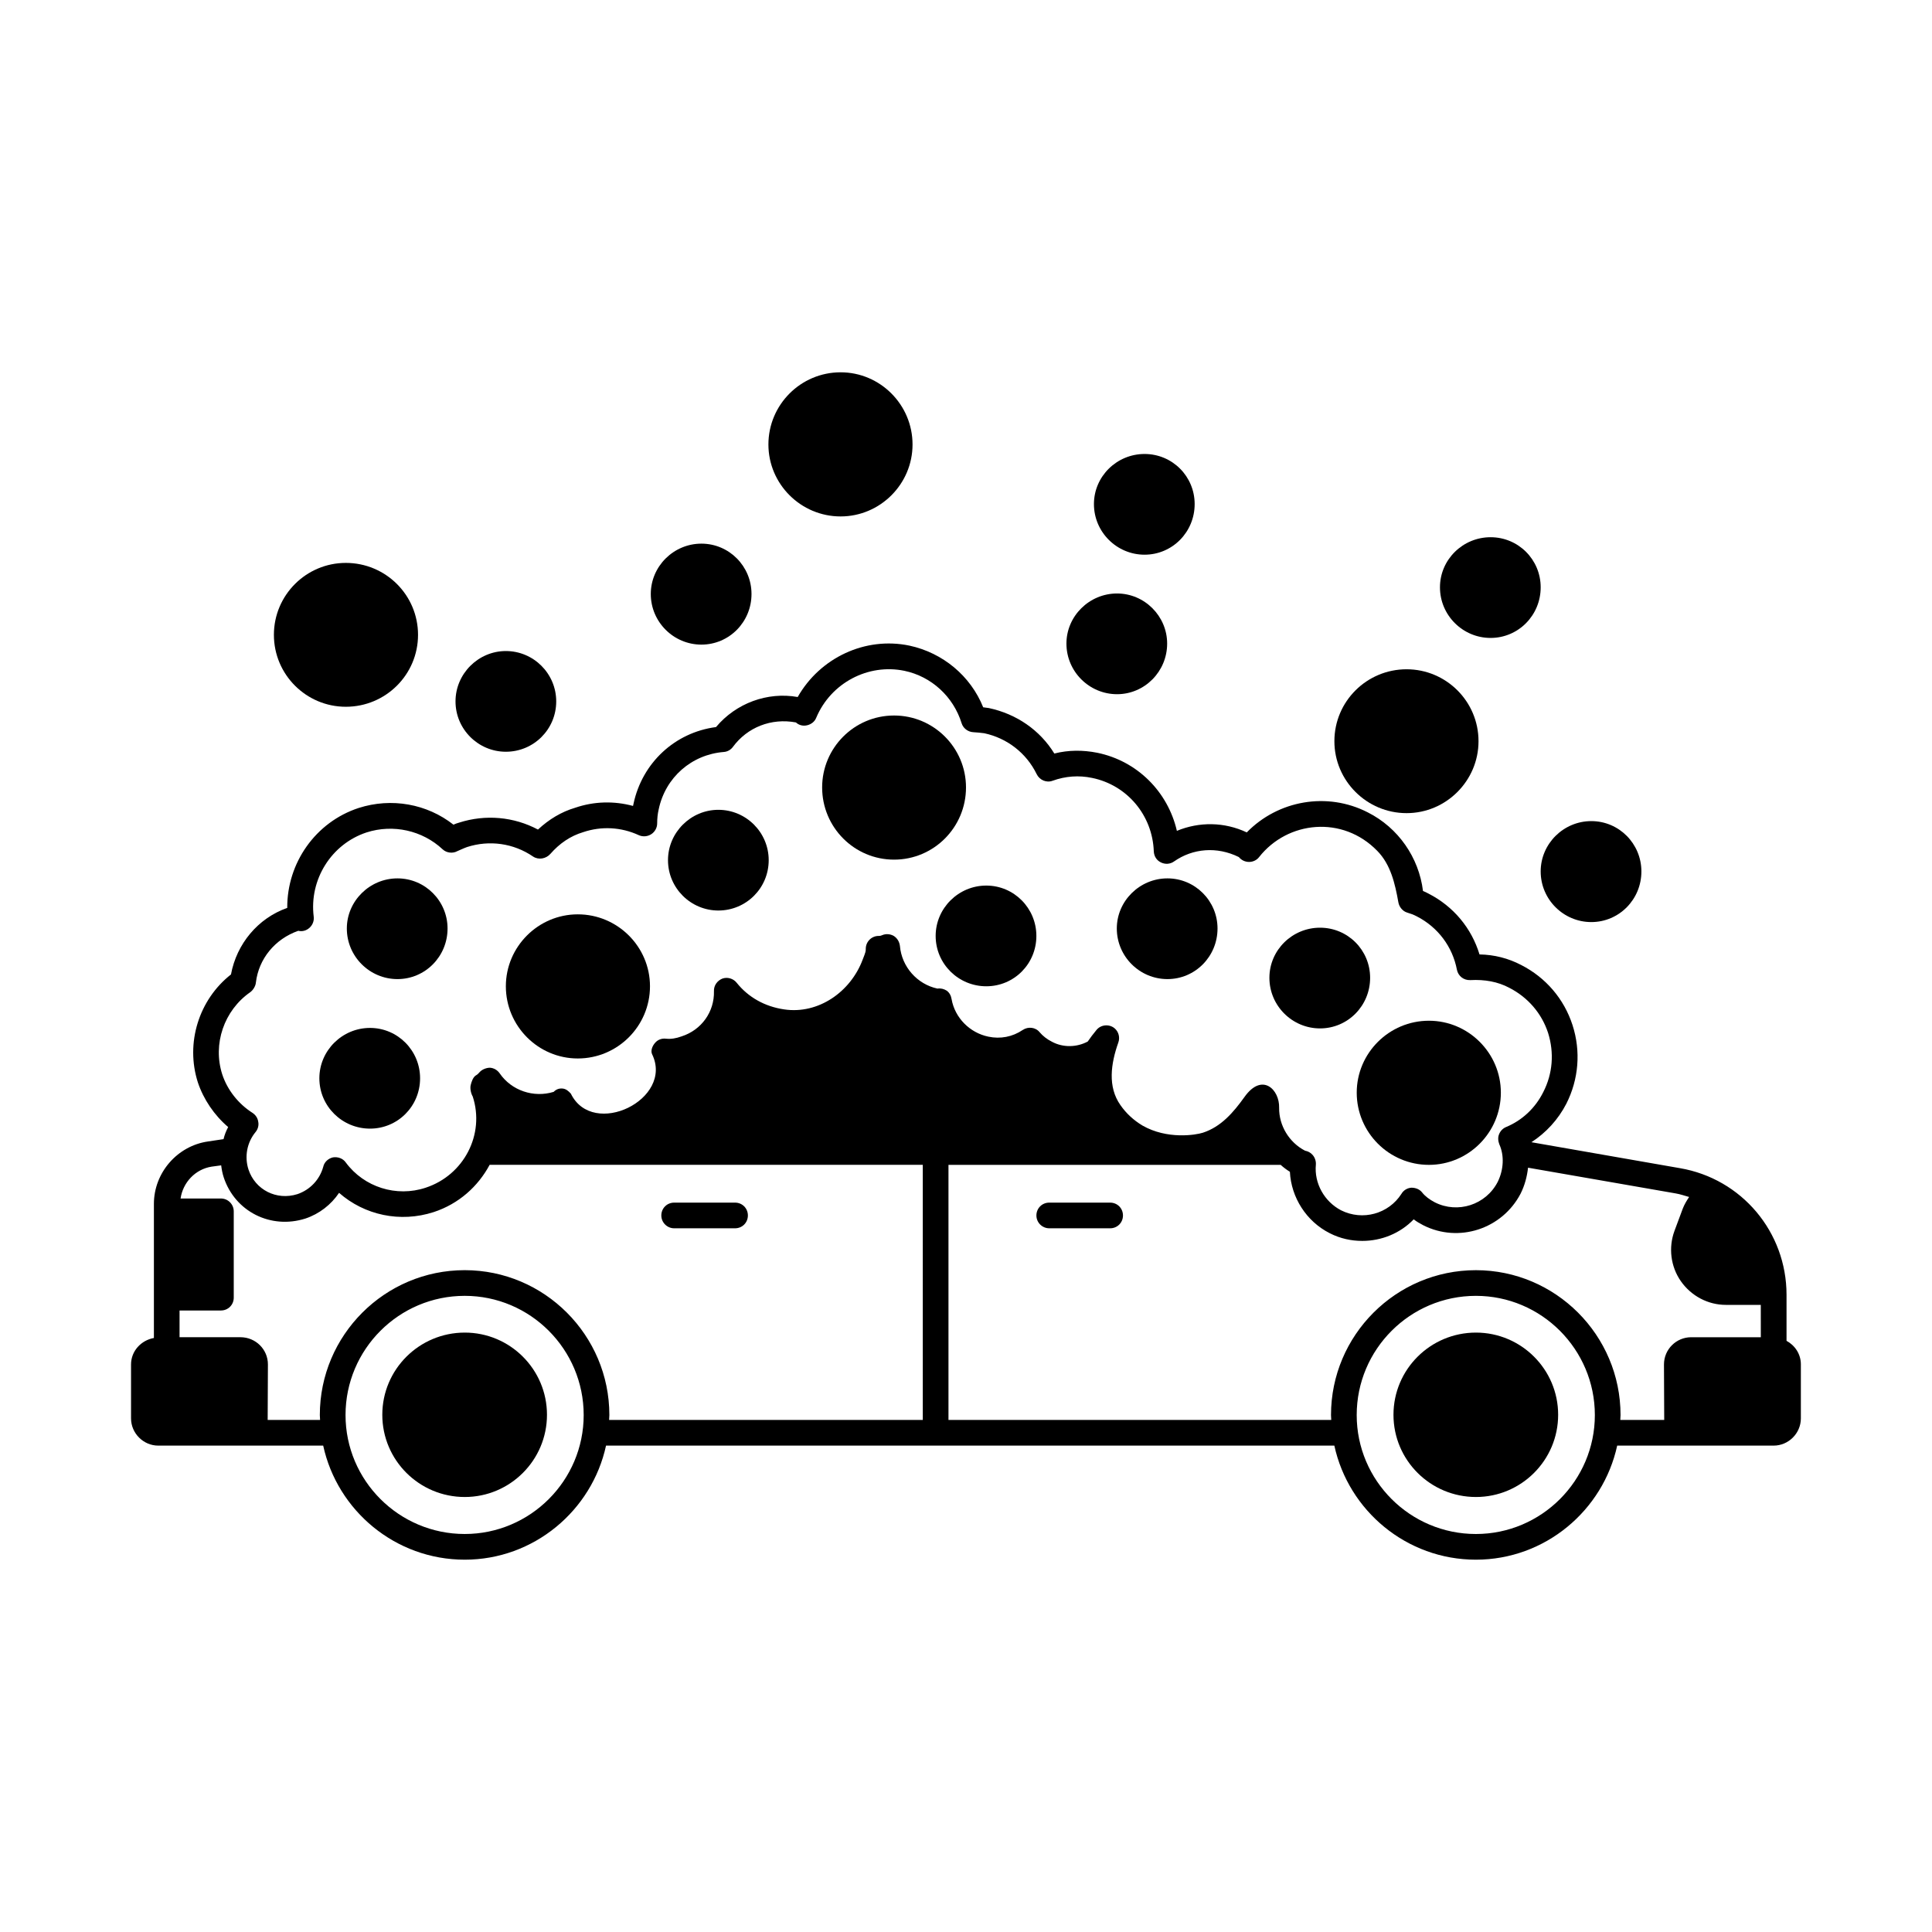
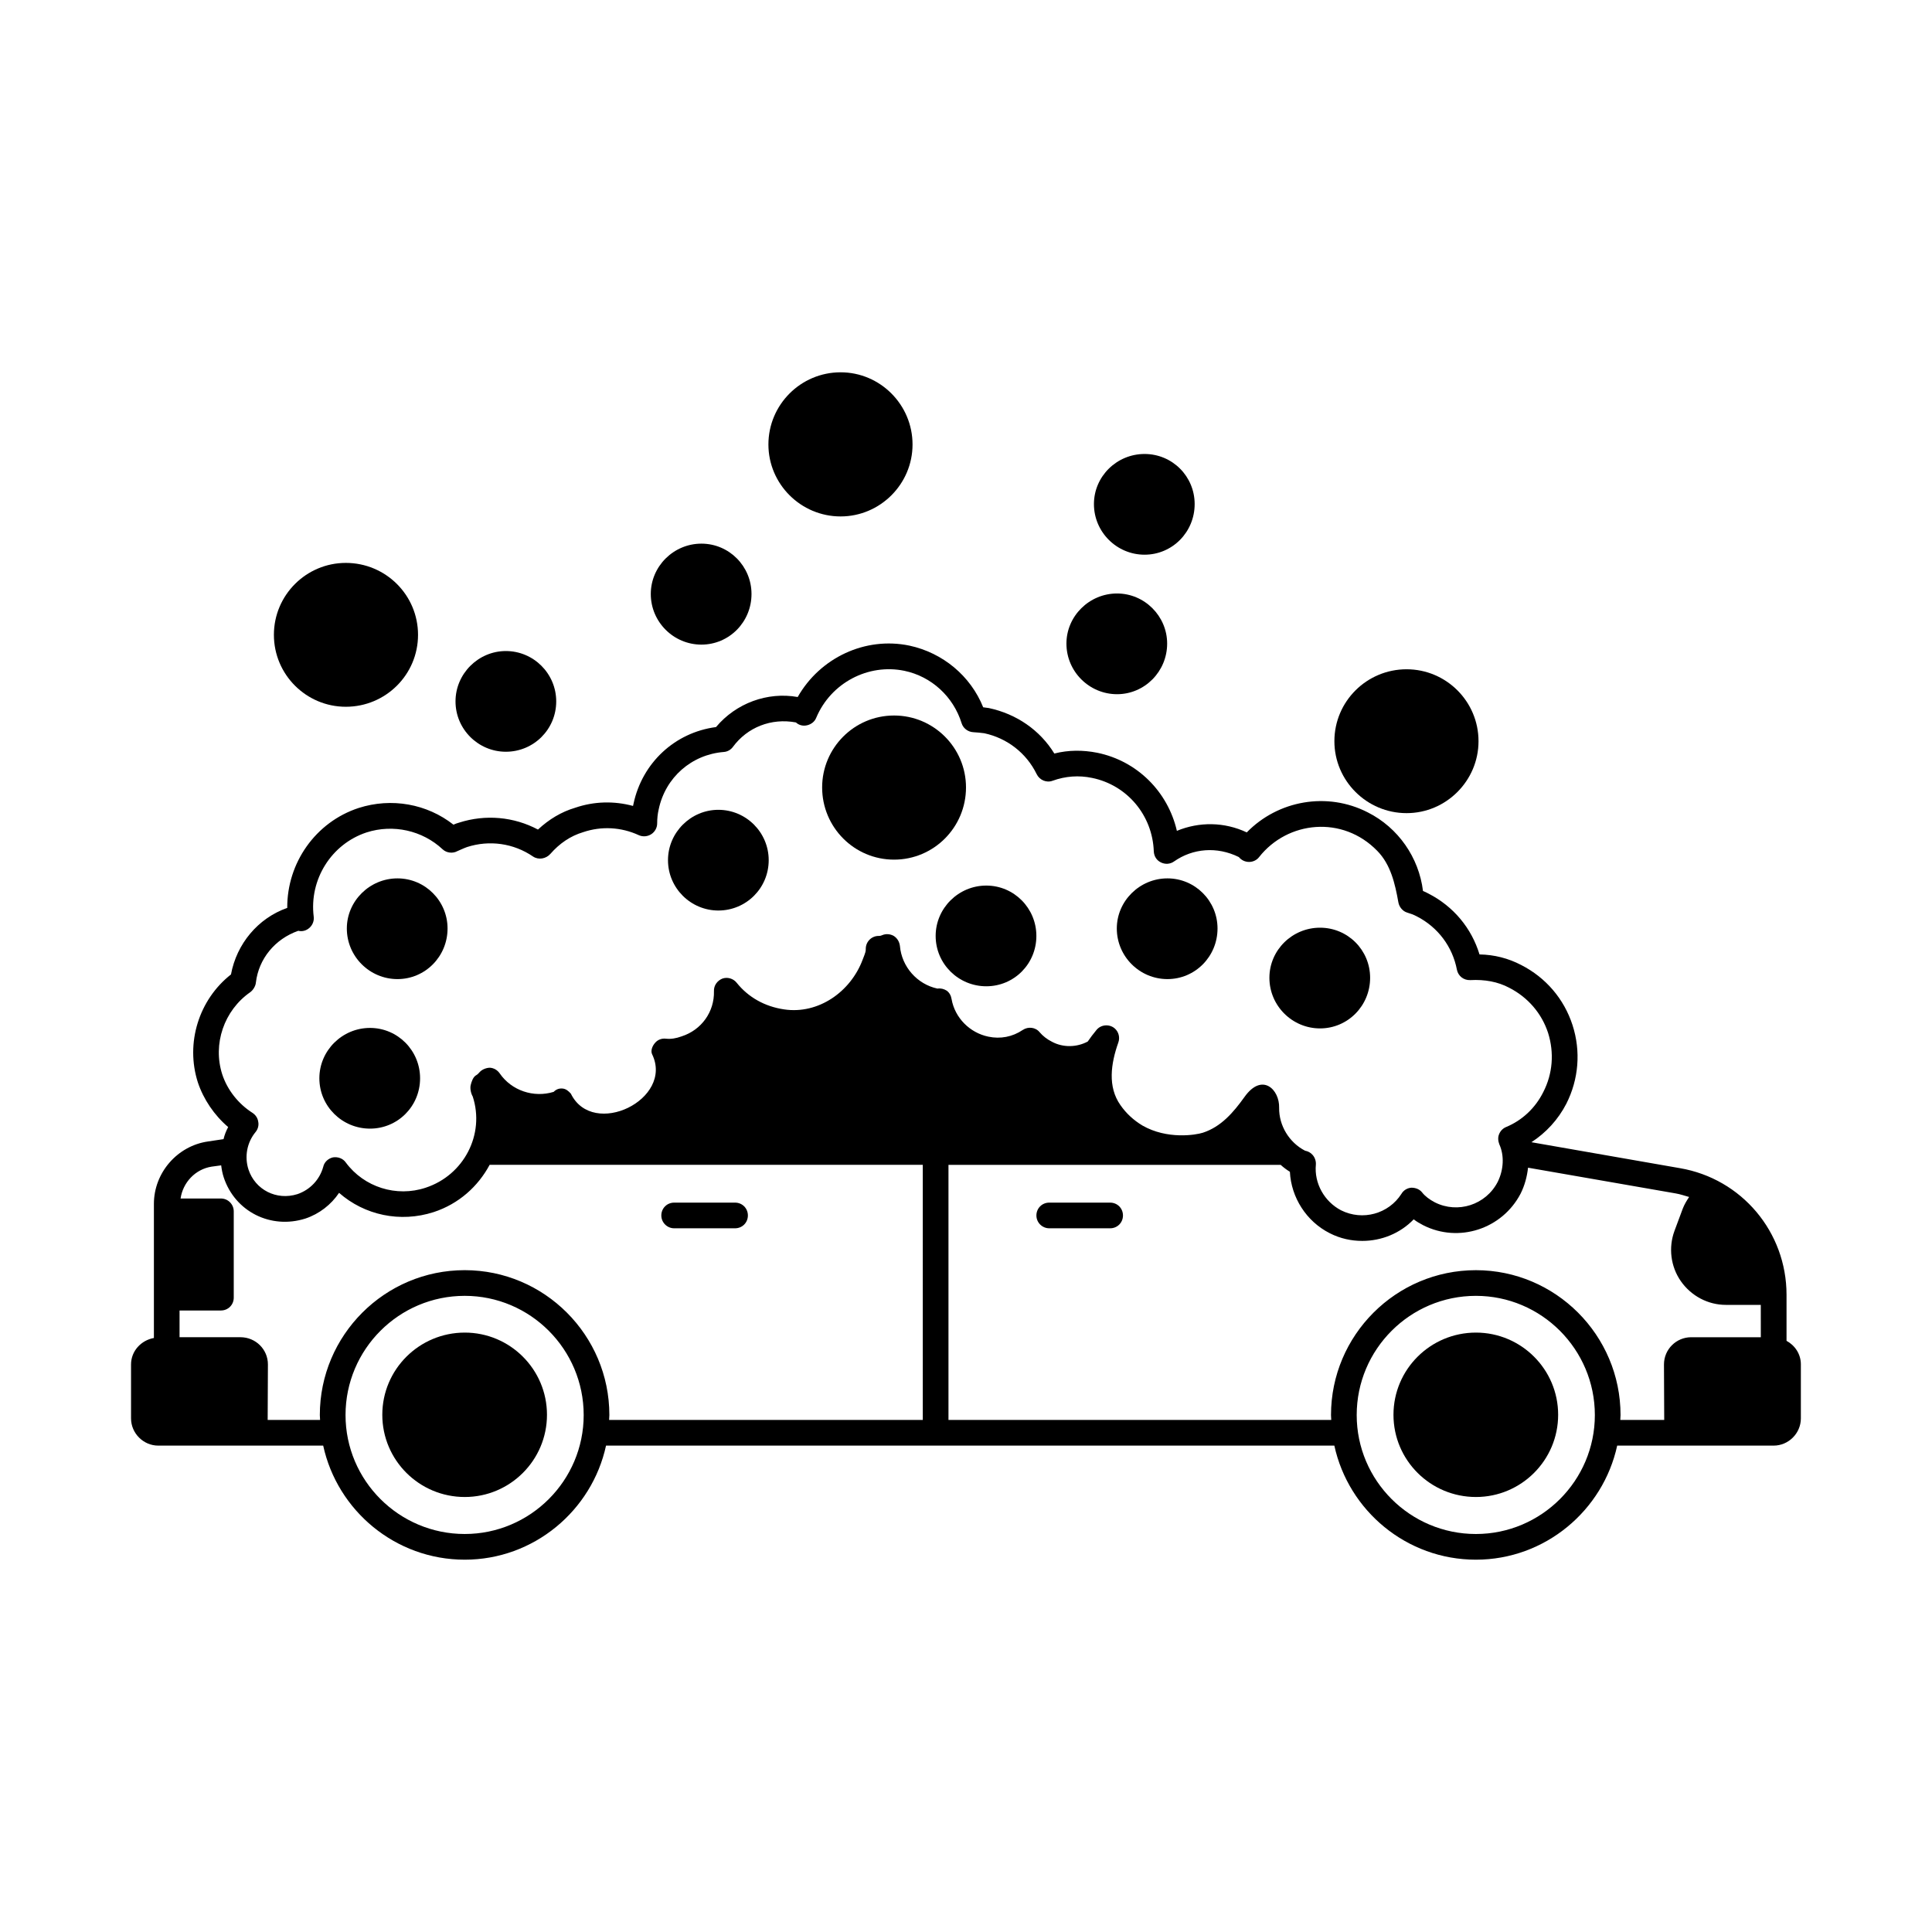
<svg xmlns="http://www.w3.org/2000/svg" fill="#000000" width="800px" height="800px" version="1.1" viewBox="144 144 512 512">
  <g>
    <path d="m617.45 499.33v-12.188c0-16.68-11.914-30.773-28.254-33.566l-39.352-6.875c3.879-2.519 7.082-5.992 9.258-10.211 3.269-6.469 3.879-13.891 1.633-20.832-2.246-6.945-7.082-12.594-13.617-15.93-3.402-1.77-7.082-2.723-11.031-2.793-2.109-6.945-6.875-12.73-13.547-16.137-0.477-0.273-0.953-0.477-1.43-0.68-1.09-8.852-6.535-16.75-14.637-20.832-10.758-5.516-23.762-3.199-32.066 5.309-5.922-2.793-12.594-2.859-18.52-0.41-2.383-10.348-10.484-18.52-21.105-20.695-3.812-0.75-7.625-0.75-11.371 0.203-3.812-6.195-10.008-10.484-17.359-12.051-0.477-0.066-1.02-0.137-1.496-0.203-3.336-8.305-10.688-14.434-19.539-16.34-11.711-2.449-23.691 3.199-29.617 13.617-8.035-1.43-16.34 1.633-21.648 7.965-10.895 1.43-19.539 9.465-21.855 20.289-0.066 0.203-0.066 0.41-0.137 0.613-5.039-1.363-10.348-1.227-15.32 0.477-3.676 1.09-6.945 3.062-9.871 5.785-6.398-3.402-13.891-4.086-20.902-1.84-0.543 0.137-1.02 0.34-1.496 0.543-7.012-5.516-16.406-7.215-25.121-4.426-11.438 3.746-18.996 14.57-18.926 26.484-7.762 2.723-13.414 9.531-14.91 17.633-8.512 6.676-12.117 18.18-8.781 28.598 1.496 4.492 4.356 8.715 8.035 11.848-0.543 1.02-0.953 2.043-1.227 3.199l-4.086 0.613c-8.172 1.156-14.367 8.305-14.367 16.543v35.539c-3.402 0.613-6.059 3.473-6.059 7.012v14.297c0 3.949 3.269 7.215 7.215 7.215h43.707c3.746 17.227 19.133 30.23 37.512 30.23 18.312 0 33.699-13.004 37.445-30.23h193.01c3.746 17.227 19.133 30.23 37.512 30.23 18.312 0 33.699-13.004 37.445-30.23h41.395 0.066c3.949 0 7.215-3.269 7.215-7.215v-14.297c0.012-2.723-1.555-5.039-3.801-6.262zm-350.29 51.195c-17.43 0-31.59-14.16-31.59-31.523 0-17.43 14.16-31.59 31.59-31.59 17.359 0 31.523 14.16 31.523 31.59 0 17.363-14.16 31.523-31.523 31.523zm121.39-30.227h-83.129c0-0.41 0.066-0.887 0.066-1.293 0-21.172-17.227-38.398-38.332-38.398-21.172 0-38.398 17.227-38.398 38.398 0 0.41 0.066 0.887 0.066 1.293h-13.887c0-0.137 0.066-14.707 0.066-14.707 0-4.016-3.269-7.215-7.285-7.215h-16.133v-7.082h10.961c1.906 0 3.402-1.496 3.402-3.402v-22.875c0-1.84-1.496-3.402-3.402-3.402l-10.688-0.004c0.613-4.223 3.879-7.762 8.238-8.441l2.519-0.34c0.137 1.09 0.34 2.18 0.68 3.199 2.996 9.055 12.461 13.82 21.648 10.895 3.676-1.227 6.809-3.676 8.918-6.809 6.738 5.922 16.203 7.965 25.055 5.106 6.672-2.18 11.777-6.809 14.844-12.527h114.79zm3.879-114.31c-5.379-1.156-9.465-5.785-9.941-11.301-0.137-1.09-0.68-2.043-1.633-2.656-0.953-0.543-2.109-0.613-3.062-0.203-0.477 0.203-0.68 0.203-0.953 0.203-1.906 0-3.402 1.566-3.402 3.402 0 0.613 0 0.816-0.816 2.859-3.199 8.578-11.777 14.57-20.832 13.207-5.106-0.75-9.465-3.199-12.527-7.012-0.887-1.156-2.449-1.633-3.812-1.156-1.363 0.543-2.316 1.84-2.246 3.336 0.137 5.445-3.269 10.281-8.578 11.984-1.496 0.543-2.793 0.75-4.152 0.613-1.09-0.137-2.18 0.273-2.859 1.09-0.75 0.816-1.227 2.109-0.816 2.996 5.856 11.984-15.66 22.469-21.516 10.484-0.613-0.68-1.293-1.293-2.246-1.363-0.887-0.066-1.633 0.203-2.316 0.887-5.309 1.633-11.164-0.34-14.297-4.902-0.613-0.887-1.566-1.43-2.586-1.496-0.887 0-2.043 0.41-2.723 1.156-0.477 0.543-0.75 0.75-1.02 0.887-0.75 0.477-1.156 1.703-1.363 2.586-0.203 0.887 0.066 2.18 0.543 2.996 3.269 10.008-2.316 20.832-12.461 24.168-7.762 2.586-16.34-0.137-21.172-6.672-0.75-1.09-2.109-1.566-3.402-1.363-1.227 0.273-2.316 1.227-2.586 2.519-0.953 3.402-3.473 6.059-6.809 7.215-5.582 1.77-11.234-1.156-13.004-6.535-1.09-3.402-0.41-7.148 1.906-9.941 0.613-0.75 0.887-1.77 0.68-2.723-0.137-0.953-0.68-1.77-1.496-2.316-3.746-2.383-6.672-6.059-8.035-10.211-2.586-8.035 0.477-16.953 7.422-21.785 0.75-0.543 1.43-1.633 1.496-2.586 0.75-6.262 5.039-11.508 11.234-13.684 1.09 0.273 2.18-0.066 2.996-0.816 0.816-0.75 1.227-1.84 1.09-2.926-1.227-9.871 4.699-19.266 14.023-22.332 7.012-2.246 14.773-0.543 20.152 4.492 1.02 0.953 2.656 1.156 3.879 0.477 0.816-0.34 1.633-0.75 2.586-1.09 5.922-1.906 12.324-1.02 17.496 2.519 1.43 0.953 3.402 0.613 4.562-0.68 2.449-2.793 5.309-4.766 8.715-5.785 4.832-1.633 10.078-1.363 14.773 0.816 1.09 0.477 2.316 0.34 3.269-0.273 0.953-0.613 1.566-1.703 1.566-2.859 0-1.363 0.137-2.586 0.41-3.746 1.77-8.441 8.715-14.5 17.227-15.184 1.02-0.066 1.906-0.613 2.449-1.363 3.812-5.176 10.145-7.691 16.68-6.469 0.816 0.75 1.906 1.02 2.996 0.75 1.09-0.273 1.973-0.953 2.383-1.973 3.879-9.258 13.754-14.434 23.352-12.461 7.215 1.496 13.004 6.875 15.184 13.891 0.41 1.363 1.703 2.316 3.133 2.383 0.953 0.066 1.906 0.137 2.859 0.273 6.059 1.293 11.164 5.242 13.891 10.824 0.75 1.566 2.586 2.383 4.223 1.77 3.402-1.227 6.945-1.496 10.484-0.75 9.258 1.906 16 9.871 16.34 19.473 0.066 1.293 0.75 2.383 1.906 2.926 1.09 0.543 2.449 0.477 3.473-0.273 4.969-3.473 11.371-4.016 17.156-1.156 0.68 0.816 1.633 1.293 2.723 1.293 1.02 0 2.043-0.477 2.656-1.293 7.559-9.602 22.125-11.098 31.316-1.633 3.539 3.609 4.699 8.645 5.582 13.617 0.203 1.227 1.156 2.383 2.316 2.723 0.887 0.273 1.703 0.543 2.586 1.02 5.582 2.859 9.465 8.035 10.621 14.16 0.34 1.633 1.77 2.793 3.539 2.723 3.812-0.203 7.285 0.41 10.348 2.043 4.902 2.519 8.578 6.738 10.281 11.984 1.633 5.242 1.227 10.758-1.293 15.66-2.109 4.223-5.582 7.488-9.871 9.258-0.816 0.34-1.496 1.02-1.84 1.906-0.34 0.816-0.273 1.77 0.066 2.656 1.363 2.996 1.156 6.738-0.41 9.941-3.133 6.129-10.621 8.512-16.68 5.445-1.43-0.75-2.586-1.633-3.336-2.586-0.68-0.887-1.77-1.293-2.859-1.293-1.09 0.066-2.109 0.68-2.656 1.633-3.402 5.309-10.281 7.215-16 4.356-4.426-2.316-7.148-7.148-6.672-12.117 0.066-0.953-0.273-1.906-0.887-2.586-0.543-0.613-1.227-0.953-1.973-1.09-4.223-2.18-6.945-6.672-6.875-11.371 0.137-4.832-4.492-9.465-9.191-2.859-2.926 4.086-6.195 7.898-11.031 9.465-1.906 0.613-9.465 1.84-16-1.906-2.383-1.43-4.356-3.269-5.856-5.445-3.402-4.832-2.519-10.961-0.543-16.543 0.477-1.293 0.137-2.859-1.02-3.812-1.43-1.156-3.609-0.953-4.766 0.477-0.887 1.09-1.633 2.043-2.316 3.062-2.926 1.566-6.535 1.633-9.465 0.066-1.363-0.68-2.449-1.566-3.269-2.519-1.09-1.363-3.062-1.566-4.492-0.613-2.723 1.84-5.922 2.449-9.121 1.77-4.902-1.02-8.852-4.969-9.734-9.941-0.137-0.887-0.543-1.703-1.293-2.246-0.754-0.473-1.57-0.676-2.457-0.543zm142.7 144.54c-17.43 0-31.59-14.16-31.59-31.523 0-17.43 14.16-31.59 31.59-31.59 17.359 0 31.523 14.16 31.523 31.59 0 17.363-14.16 31.523-31.523 31.523zm75.504-52.148h-18.449c-3.949 0-7.215 3.199-7.215 7.215 0 0 0.066 14.57 0.066 14.707h-11.641c0-0.41 0.066-0.887 0.066-1.293 0-21.172-17.227-38.398-38.332-38.398-21.172 0-38.398 17.227-38.398 38.398 0 0.41 0.066 0.887 0.066 1.293h-101.44v-67.605h88.031c0.75 0.68 1.566 1.293 2.449 1.84 0.34 6.809 4.356 13.141 10.555 16.273 2.793 1.43 5.719 2.043 8.645 2.043 5.039 0 10.008-1.973 13.617-5.719 0.75 0.613 1.633 1.09 2.519 1.566 9.395 4.766 20.902 1.02 25.805-8.375 1.09-2.18 1.703-4.492 1.973-6.875l39.078 6.809c1.227 0.203 2.383 0.613 3.609 0.953-0.68 1.02-1.293 2.043-1.703 3.133l-2.18 5.856c-1.633 4.426-1.02 9.465 1.703 13.344 2.723 3.879 7.148 6.262 11.914 6.262h9.258z" />
    <path d="m322.66 469.51h16.137c1.906 0 3.402-1.496 3.402-3.402s-1.496-3.402-3.402-3.402h-16.137c-1.906 0-3.402 1.496-3.402 3.402 0 1.902 1.566 3.402 3.402 3.402z" />
    <path d="m422.06 469.51h16.137c1.906 0 3.402-1.496 3.402-3.402s-1.496-3.402-3.402-3.402h-16.137c-1.906 0-3.402 1.496-3.402 3.402-0.004 1.902 1.562 3.402 3.402 3.402z" />
    <path d="m267.17 497.15c-12.051 0-21.855 9.734-21.855 21.785s9.805 21.785 21.855 21.785c11.984 0 21.785-9.734 21.785-21.785 0.004-12.051-9.801-21.785-21.785-21.785z" />
    <path d="m535.14 497.15c-12.051 0-21.855 9.734-21.855 21.785s9.805 21.785 21.855 21.785c11.984 0 21.785-9.734 21.785-21.785 0.004-12.051-9.801-21.785-21.785-21.785z" />
    <path d="m242.05 416.41c-7.352 0-13.414 5.992-13.414 13.344 0 7.422 6.059 13.344 13.414 13.344 7.352 0 13.277-5.922 13.277-13.344 0-7.352-5.926-13.344-13.277-13.344z" />
    <path d="m249.33 376.78c-7.352 0-13.414 5.992-13.414 13.277 0 7.422 6.059 13.414 13.414 13.414 7.352 0 13.277-5.992 13.277-13.414 0-7.285-5.926-13.277-13.277-13.277z" />
    <path d="m334.37 358.61c-7.285 0-13.344 5.992-13.344 13.344 0 7.422 6.059 13.344 13.344 13.344 7.352 0 13.344-5.922 13.344-13.344 0-7.356-5.992-13.344-13.344-13.344z" />
    <path d="m418.65 392.03c0-7.352-5.922-13.344-13.277-13.344-7.352 0-13.414 5.992-13.414 13.344 0 7.422 6.059 13.344 13.414 13.344 7.356 0.004 13.277-5.922 13.277-13.344z" />
    <path d="m453.38 403.47c7.352 0 13.277-5.992 13.277-13.414 0-7.285-5.922-13.277-13.277-13.277-7.352 0-13.414 5.992-13.414 13.277 0 7.422 6.062 13.414 13.414 13.414z" />
    <path d="m493.82 416.54c7.352 0 13.277-5.992 13.277-13.414 0-7.352-5.922-13.277-13.277-13.277-7.352 0-13.414 5.922-13.414 13.277 0 7.422 6.062 13.414 13.414 13.414z" />
-     <path d="m565.71 388.36c7.352 0 13.277-5.992 13.277-13.414 0-7.352-5.922-13.344-13.277-13.344-7.352 0-13.414 5.992-13.414 13.344 0 7.422 6.062 13.414 13.414 13.414z" />
-     <path d="m539.02 313.06c7.352 0 13.277-5.992 13.277-13.414 0-7.352-5.922-13.277-13.277-13.277-7.352 0-13.414 5.922-13.414 13.277 0 7.422 6.059 13.414 13.414 13.414z" />
    <path d="m440.03 327.97c7.285 0 13.277-5.992 13.277-13.414 0-7.285-5.992-13.277-13.277-13.277-7.352 0-13.414 5.992-13.414 13.277 0 7.422 6.062 13.414 13.414 13.414z" />
    <path d="m447.32 291c7.352 0 13.277-5.992 13.277-13.414 0-7.352-5.922-13.277-13.277-13.277-7.352 0-13.414 5.922-13.414 13.277 0 7.422 6.059 13.414 13.414 13.414z" />
    <path d="m329.88 314.83c7.352 0 13.277-5.992 13.277-13.414 0-7.352-5.922-13.344-13.277-13.344-7.352 0-13.414 5.992-13.414 13.344 0 7.422 6.059 13.414 13.414 13.414z" />
    <path d="m278.06 343.22c7.352 0 13.344-5.922 13.344-13.344 0-7.352-5.992-13.344-13.344-13.344-7.285 0-13.344 5.992-13.344 13.344 0 7.418 6.059 13.344 13.344 13.344z" />
    <path d="m235.65 331.3c10.555 0 19.133-8.512 19.133-19.062 0-10.555-8.578-19.062-19.133-19.062-10.484 0-19.062 8.512-19.062 19.062 0 10.551 8.578 19.062 19.062 19.062z" />
    <path d="m366.77 280.86c10.484 0 19.062-8.578 19.062-19.062 0-10.555-8.578-19.133-19.062-19.133-10.555 0-19.133 8.578-19.133 19.133 0.004 10.484 8.582 19.062 19.133 19.062z" />
    <path d="m516.76 359.49c10.484 0 19.062-8.578 19.062-19.062 0-10.555-8.578-19.062-19.062-19.062-10.555 0-19.133 8.512-19.133 19.062 0 10.484 8.578 19.062 19.133 19.062z" />
-     <path d="m522.68 452.7c10.484 0 19.062-8.578 19.062-19.133 0-10.484-8.578-19.062-19.062-19.062-10.555 0-19.133 8.578-19.133 19.062 0 10.555 8.578 19.133 19.133 19.133z" />
+     <path d="m522.68 452.7z" />
    <path d="m400 352.68c0-10.484-8.512-19.062-19.062-19.062-10.555 0-19.062 8.578-19.062 19.062 0 10.555 8.512 19.133 19.062 19.133s19.062-8.578 19.062-19.133z" />
-     <path d="m297.12 386.31c-10.484 0-19.062 8.578-19.062 19.062 0 10.555 8.578 19.133 19.062 19.133 10.555 0 19.133-8.578 19.133-19.133 0-10.484-8.578-19.062-19.133-19.062z" />
  </g>
</svg>